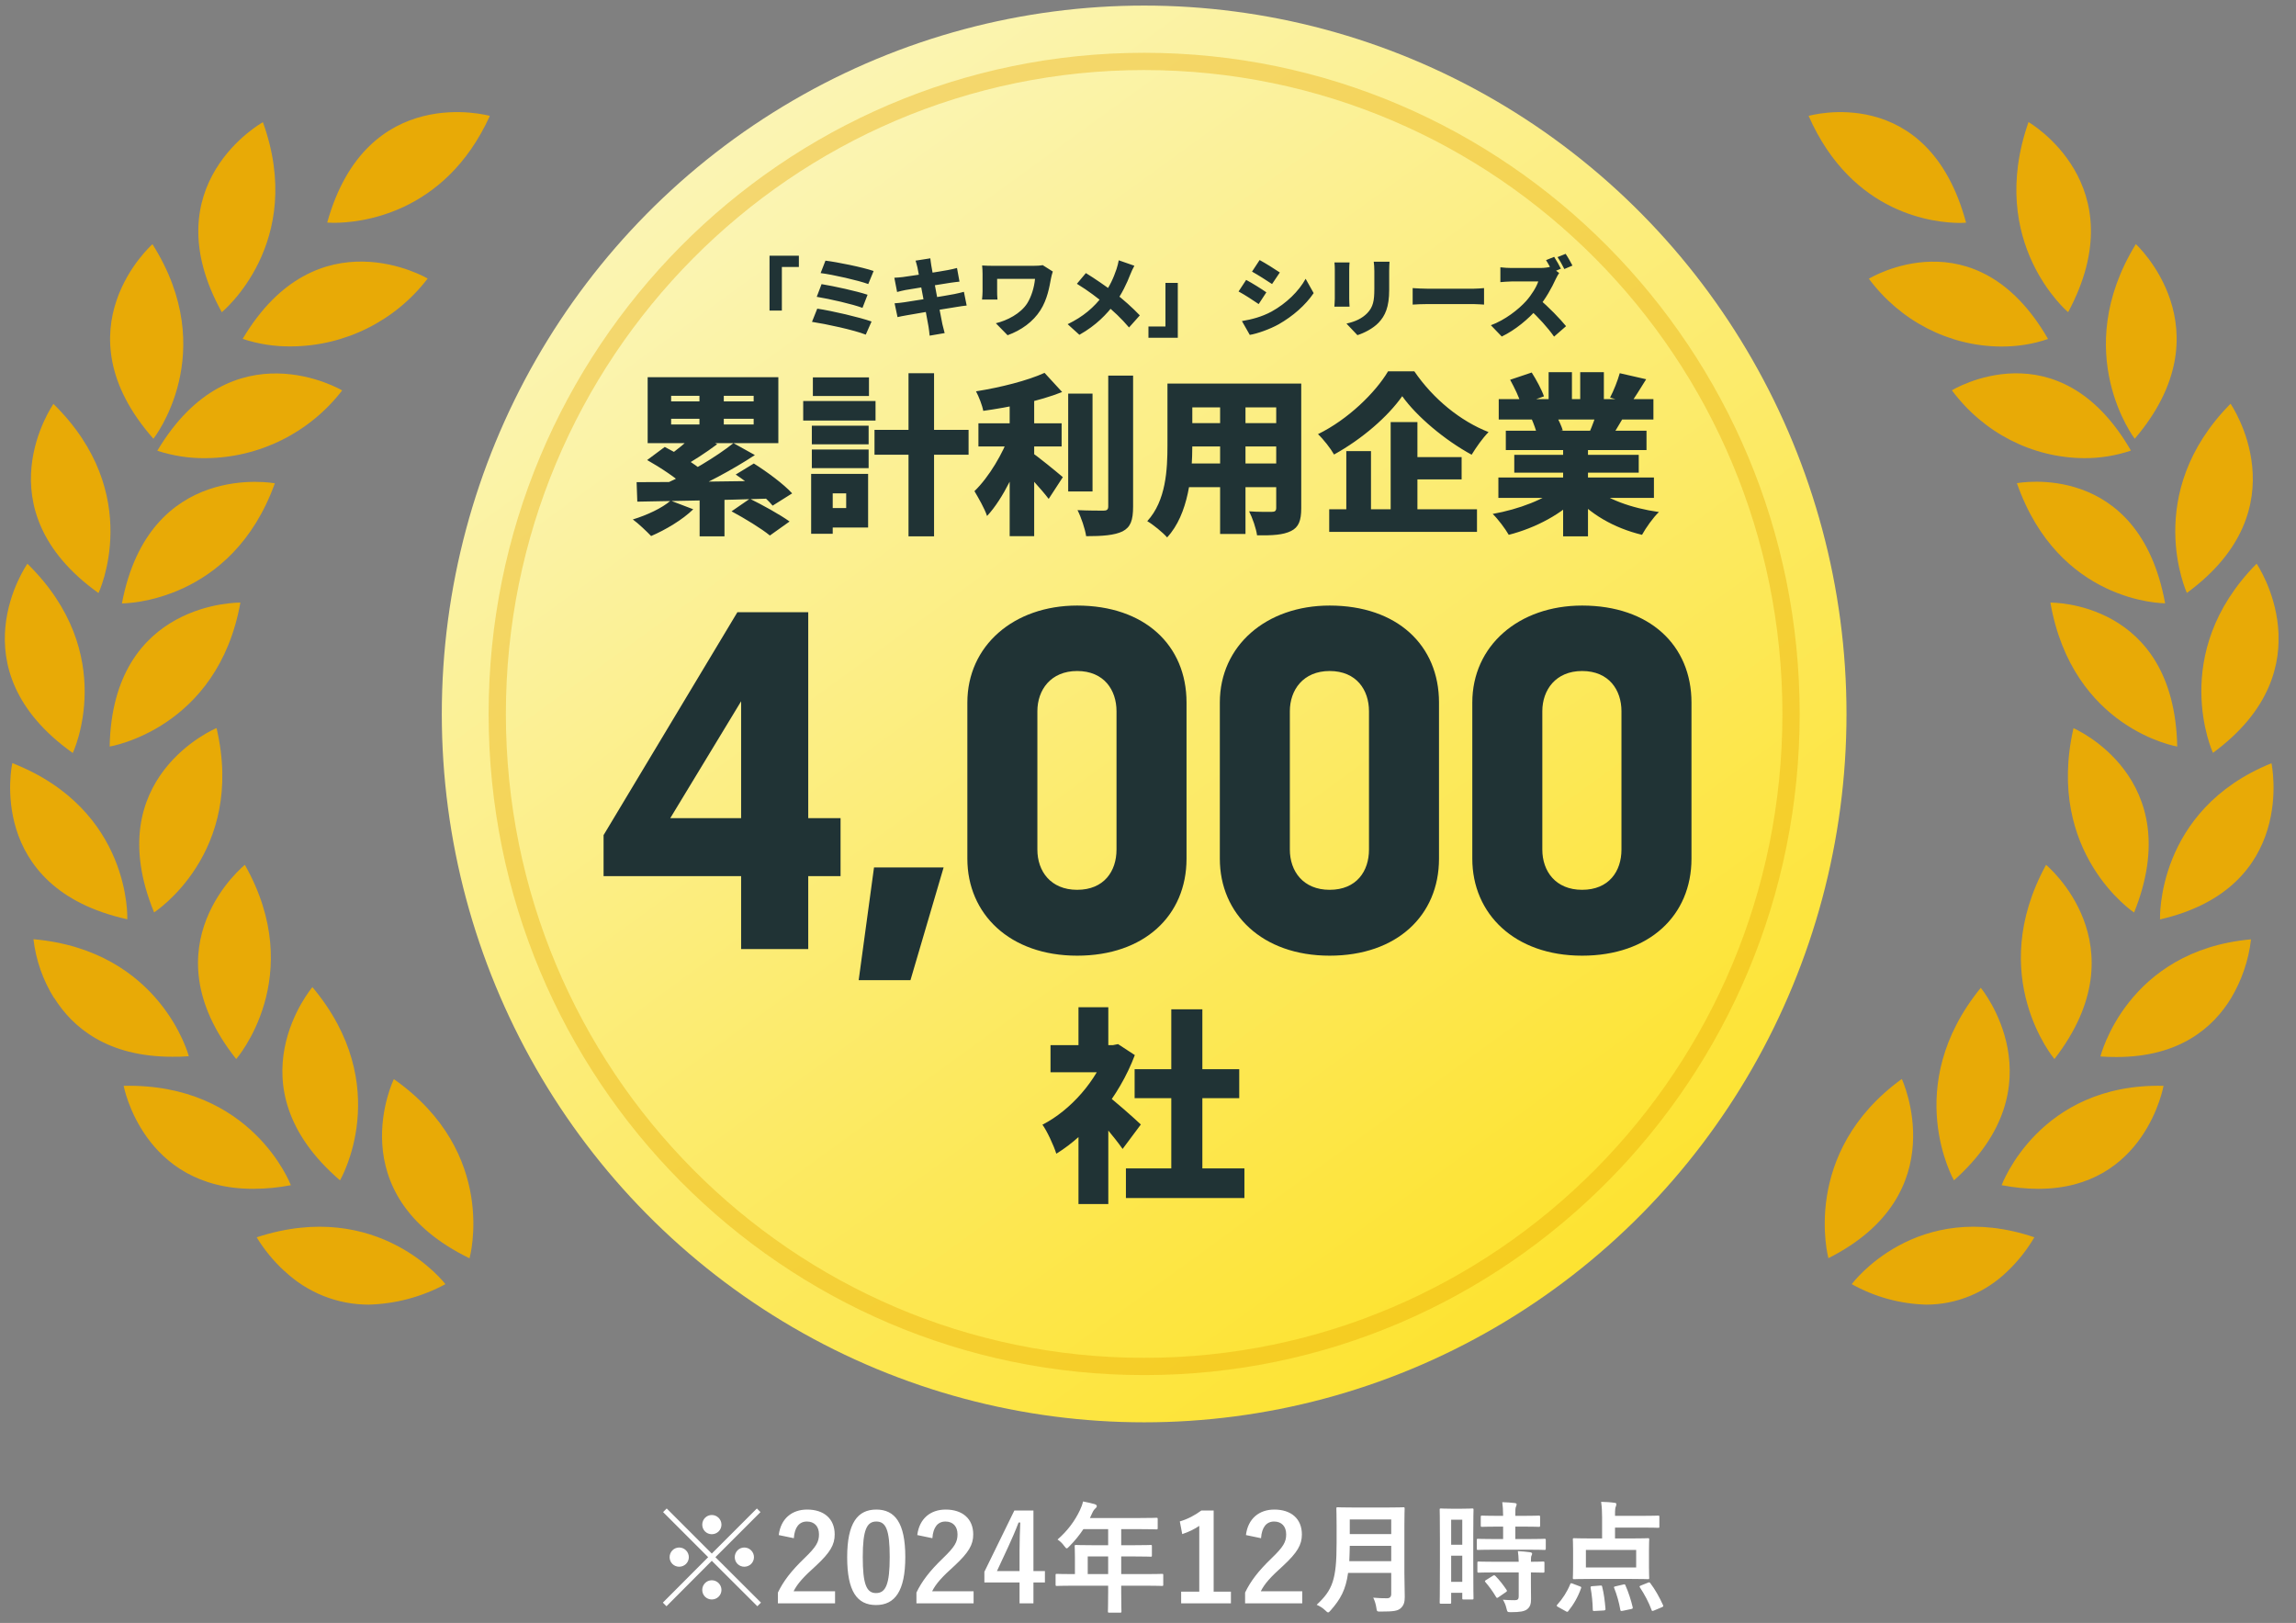
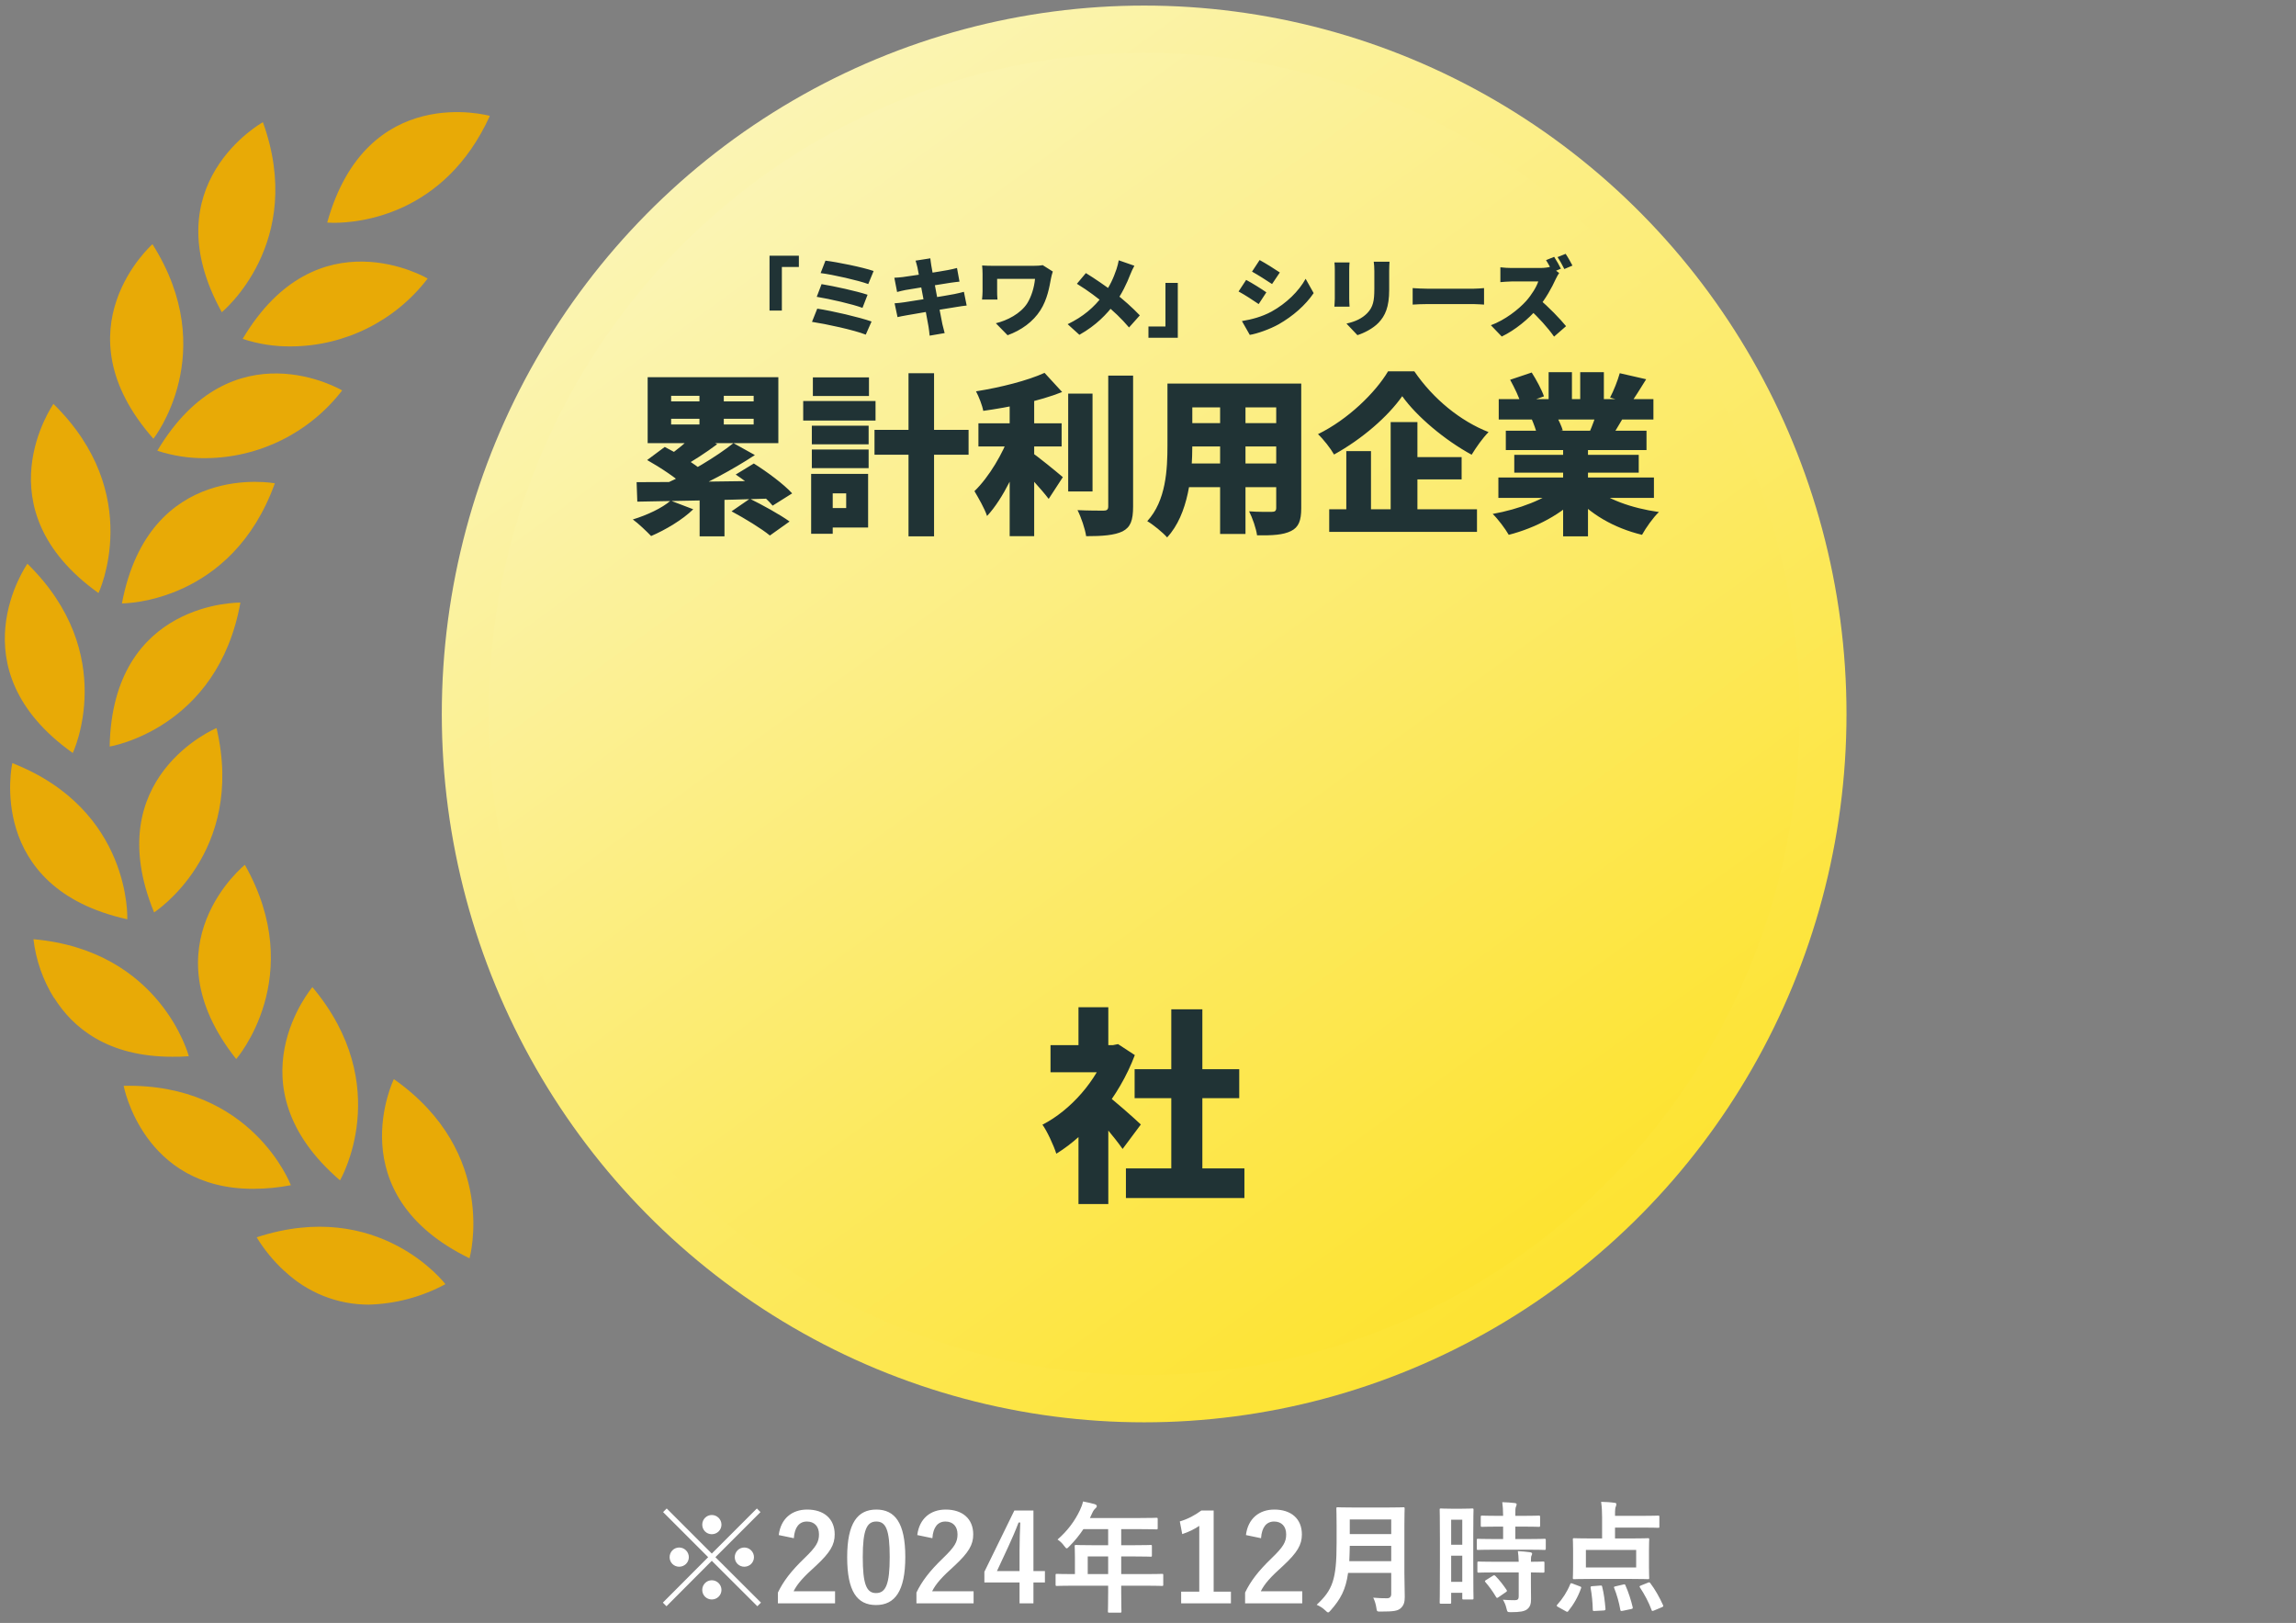
<svg xmlns="http://www.w3.org/2000/svg" width="133" height="94" viewBox="0 0 133 94" fill="none">
  <rect x="0" y="0" width="133" height="94" fill="#808080" stroke="none" />
  <g clip-path="url(#clip0_2147_11773)">
    <path d="M16.467 73.614C15.843 73.037 15.305 72.382 14.868 71.665C21.965 69.341 25.802 74.378 25.802 74.378C24.429 75.119 22.901 75.525 21.349 75.564C19.532 75.564 17.793 74.862 16.475 73.614H16.467ZM22.815 62.502C28.914 66.791 27.198 72.881 27.198 72.881C19.571 69.169 22.815 62.502 22.815 62.502ZM7.163 62.891C14.611 62.728 16.849 68.647 16.849 68.647C16.124 68.787 15.391 68.857 14.658 68.857C8.271 68.857 7.163 62.891 7.163 62.891ZM18.097 57.175C22.901 62.899 19.696 68.366 19.696 68.366C13.27 62.845 18.097 57.175 18.097 57.175ZM14.182 50.087C17.847 56.567 13.683 61.34 13.683 61.34C8.427 54.719 14.182 50.094 14.182 50.094V50.087ZM3.132 57.807C2.484 56.77 2.079 55.608 1.938 54.399C9.331 55.054 10.938 61.176 10.938 61.176C10.603 61.199 10.283 61.215 9.979 61.207C6.212 61.207 4.208 59.507 3.139 57.799L3.132 57.807ZM0.714 44.199C7.639 46.913 7.374 53.245 7.374 53.245C-0.9 51.412 0.714 44.176 0.714 44.207V44.199ZM12.544 42.171C14.245 49.424 8.926 52.847 8.926 52.847C5.713 45.018 12.529 42.171 12.544 42.171ZM1.587 32.65C6.929 37.882 4.216 43.614 4.216 43.614C-2.686 38.709 1.587 32.657 1.587 32.65ZM13.925 34.903C12.607 42.234 6.352 43.24 6.352 43.24C6.516 34.771 13.925 34.903 13.925 34.903ZM7.062 34.95C8.645 26.614 15.921 27.994 15.921 27.994C13.426 34.911 7.226 34.95 7.062 34.95ZM3.093 23.393C8.427 28.618 5.705 34.35 5.705 34.35C-1.158 29.437 3.093 23.417 3.093 23.393ZM9.113 26.107C13.449 18.831 19.82 22.613 19.82 22.613C17.933 25.062 15.024 26.512 11.928 26.536C10.977 26.552 10.025 26.403 9.113 26.107ZM8.832 14.144C12.817 20.445 8.887 25.413 8.887 25.413C3.272 19.049 8.832 14.144 8.832 14.144ZM14.057 19.627C18.378 12.351 24.773 16.133 24.773 16.133C22.893 18.589 19.984 20.04 16.896 20.063C15.929 20.079 14.97 19.931 14.057 19.627ZM15.227 7.071C17.754 14.082 12.848 18.083 12.848 18.083C8.746 10.666 15.227 7.079 15.227 7.079V7.071ZM18.955 12.889C21.24 4.693 28.375 6.713 28.375 6.713C25.747 12.483 20.756 12.905 19.337 12.905C19.087 12.905 18.955 12.889 18.955 12.889Z" fill="#E8AA06" />
  </g>
  <g clip-path="url(#clip1_2147_11773)">
-     <path d="M107.266 74.378C107.266 74.378 110.981 69.341 117.844 71.664C117.422 72.382 116.901 73.045 116.304 73.614C115.028 74.862 113.344 75.564 111.585 75.564C110.075 75.525 108.595 75.119 107.266 74.378ZM110.165 62.494C110.165 62.494 113.291 69.161 105.914 72.873C105.914 72.873 104.261 66.783 110.165 62.494ZM115.949 68.646C115.949 68.646 118.116 62.727 125.327 62.891C125.327 62.891 124.27 68.857 118.078 68.857C117.361 68.857 116.651 68.779 115.949 68.646ZM114.741 57.214C114.741 57.214 119.4 62.844 113.186 68.366C113.186 68.366 110.082 62.93 114.741 57.214ZM118.524 50.094C118.524 50.094 124.127 54.719 119.007 61.339C119.007 61.339 114.975 56.567 118.524 50.087V50.094ZM121.673 61.184C121.673 61.184 123.198 55.054 130.394 54.407C130.258 55.615 129.857 56.777 129.238 57.815C128.204 59.515 126.256 61.222 122.609 61.222C122.307 61.222 121.997 61.215 121.673 61.191V61.184ZM131.579 44.207C131.579 44.207 133.127 51.412 125.123 53.253C125.123 53.253 124.874 46.92 131.579 44.207ZM120.117 42.179C120.117 42.179 126.769 45.033 123.621 52.855C123.621 52.855 118.464 49.424 120.11 42.179H120.117ZM130.718 32.65C130.718 32.65 134.871 38.701 128.189 43.606C128.189 43.606 125.554 37.874 130.718 32.65ZM118.773 34.903C118.773 34.903 125.946 34.771 126.12 43.24C126.12 43.24 120.057 42.234 118.773 34.903ZM116.84 27.986C116.84 27.986 123.892 26.614 125.418 34.942C125.259 34.942 119.249 34.895 116.833 27.986H116.84ZM129.208 23.385C129.208 23.385 133.399 29.421 126.679 34.342C126.679 34.342 124.043 28.61 129.208 23.385ZM113.072 22.605C113.072 22.605 119.241 18.823 123.439 26.099C122.556 26.395 121.635 26.544 120.714 26.536C117.716 26.512 114.9 25.07 113.072 22.613V22.605ZM123.719 14.136C123.719 14.136 129.087 19.049 123.658 25.413C123.658 25.413 119.86 20.445 123.719 14.144V14.136ZM108.263 16.141C108.263 16.141 114.439 12.351 118.637 19.634C117.754 19.938 116.825 20.079 115.889 20.071C112.899 20.048 110.082 18.597 108.255 16.141H108.263ZM117.505 7.071C117.505 7.071 123.779 10.666 119.8 18.082C119.8 18.082 115.051 14.082 117.505 7.071ZM104.767 6.713C104.767 6.713 111.683 4.693 113.888 12.896C113.888 12.896 113.752 12.912 113.518 12.912C112.144 12.904 107.311 12.483 104.767 6.713Z" fill="#E8AA06" />
-   </g>
+     </g>
  <ellipse cx="66.277" cy="41.352" rx="40.685" ry="41.029" fill="url(#paint0_linear_2147_11773)" />
  <ellipse cx="66.277" cy="41.352" rx="37.973" ry="38.294" fill="url(#paint1_linear_2147_11773)" />
-   <path d="M103.749 41.352C103.749 62.229 86.968 79.146 66.277 79.146C45.585 79.146 28.804 62.229 28.804 41.352C28.804 20.475 45.585 3.558 66.277 3.558C86.968 3.558 103.749 20.475 103.749 41.352Z" stroke="#E8AA06" stroke-opacity="0.39" />
  <path d="M65.221 67.675H72.085V69.391H65.221V67.675ZM65.725 61.927H71.785V63.607H65.725V61.927ZM67.849 58.459H69.649V68.503H67.849V58.459ZM60.853 60.535H64.753V62.107H60.853V60.535ZM62.473 64.915L64.201 62.851V69.739H62.473V64.915ZM62.473 58.339H64.201V61.255H62.473V58.339ZM64.009 63.355C64.441 63.643 65.773 64.831 66.085 65.131L65.029 66.547C64.549 65.863 63.625 64.771 63.073 64.195L64.009 63.355ZM64.129 60.535H64.465L64.765 60.475L65.737 61.111C64.825 63.535 63.025 65.695 61.189 66.823C61.045 66.355 60.637 65.479 60.385 65.143C62.029 64.303 63.529 62.575 64.129 60.835V60.535Z" fill="#203335" />
  <path d="M44.576 14.812H46.276V15.462H45.291V17.987H44.576V14.812ZM47.816 15.097C48.481 15.177 49.976 15.477 50.606 15.697L50.296 16.452C49.726 16.242 48.251 15.907 47.536 15.817L47.816 15.097ZM47.591 16.457C48.321 16.577 49.626 16.862 50.256 17.072L49.961 17.832C49.391 17.617 48.076 17.317 47.311 17.192L47.591 16.457ZM47.341 17.877C48.211 18.007 49.796 18.377 50.486 18.622L50.151 19.382C49.471 19.112 47.836 18.762 47.036 18.642L47.341 17.877ZM53.146 15.497C53.111 15.347 53.076 15.222 53.036 15.097L53.891 14.962C53.906 15.062 53.921 15.247 53.946 15.372C54.006 15.762 54.466 18.172 54.591 18.782C54.626 18.932 54.676 19.117 54.721 19.292L53.851 19.442C53.826 19.247 53.816 19.067 53.786 18.917C53.696 18.387 53.241 15.982 53.146 15.497ZM51.806 16.087C51.981 16.077 52.141 16.067 52.296 16.047C52.711 15.997 54.471 15.727 54.906 15.642C55.071 15.612 55.296 15.562 55.436 15.522L55.581 16.312C55.451 16.322 55.221 16.357 55.061 16.377C54.521 16.462 52.791 16.737 52.456 16.797C52.286 16.832 52.151 16.862 51.966 16.912L51.806 16.087ZM51.821 17.567C51.961 17.562 52.211 17.532 52.381 17.507C52.916 17.427 54.721 17.142 55.286 17.032C55.481 16.992 55.691 16.942 55.836 16.902L55.996 17.697C55.846 17.707 55.616 17.747 55.426 17.777C54.811 17.872 53.011 18.167 52.521 18.262C52.296 18.302 52.106 18.337 51.991 18.367L51.821 17.567ZM60.986 15.727C60.951 15.817 60.896 16.042 60.881 16.122C60.791 16.607 60.671 17.342 60.266 17.972C59.846 18.632 59.166 19.127 58.366 19.417L57.686 18.722C58.321 18.572 59.126 18.172 59.511 17.557C59.746 17.172 59.906 16.662 59.956 16.152C59.621 16.152 58.116 16.152 57.761 16.152C57.761 16.312 57.761 16.667 57.761 16.892C57.761 16.967 57.761 17.177 57.781 17.352H56.886C56.901 17.182 56.916 17.047 56.916 16.892C56.916 16.667 56.916 16.087 56.916 15.842C56.916 15.697 56.906 15.522 56.891 15.377C57.061 15.387 57.306 15.397 57.546 15.397C57.766 15.397 59.441 15.397 59.836 15.397C60.041 15.397 60.241 15.387 60.401 15.357L60.986 15.727ZM65.711 15.392C65.636 15.517 65.526 15.767 65.476 15.892C65.286 16.387 64.976 17.057 64.561 17.602C64.106 18.197 63.511 18.837 62.526 19.392L61.846 18.777C62.746 18.342 63.366 17.812 63.901 17.102C64.291 16.587 64.501 16.097 64.676 15.587C64.726 15.442 64.781 15.217 64.806 15.077L65.711 15.392ZM62.901 15.817C63.401 16.122 64.076 16.587 64.521 16.927C65.076 17.347 65.616 17.837 66.026 18.267L65.401 18.967C64.956 18.442 64.506 18.022 63.966 17.577C63.601 17.277 63.056 16.847 62.381 16.437L62.901 15.817ZM68.226 19.562H66.526V18.912H67.511V16.387H68.226V19.562ZM72.966 15.062C73.316 15.252 73.851 15.587 74.136 15.782L73.686 16.452C73.386 16.252 72.876 15.927 72.526 15.732L72.966 15.062ZM71.941 18.597C72.506 18.502 73.091 18.352 73.656 18.047C74.516 17.572 75.236 16.867 75.631 16.147L76.096 16.977C75.616 17.682 74.901 18.307 74.071 18.782C73.561 19.067 72.826 19.327 72.396 19.397L71.941 18.597ZM72.186 16.212C72.546 16.402 73.076 16.737 73.356 16.932L72.911 17.612C72.606 17.402 72.101 17.072 71.746 16.882L72.186 16.212ZM80.491 15.157C80.481 15.307 80.471 15.477 80.471 15.697C80.471 15.987 80.471 16.507 80.471 16.787C80.471 17.792 80.236 18.292 79.856 18.692C79.521 19.042 78.996 19.297 78.631 19.412L77.996 18.742C78.516 18.627 78.906 18.442 79.206 18.132C79.541 17.777 79.611 17.422 79.611 16.732C79.611 16.447 79.611 15.937 79.611 15.697C79.611 15.477 79.596 15.307 79.576 15.157H80.491ZM78.176 15.202C78.166 15.327 78.156 15.417 78.156 15.597C78.156 15.857 78.156 16.977 78.156 17.297C78.156 17.422 78.166 17.632 78.176 17.762H77.296C77.301 17.662 77.321 17.447 77.321 17.292C77.321 16.967 77.321 15.857 77.321 15.597C77.321 15.502 77.316 15.327 77.301 15.202H78.176ZM81.831 16.687C82.031 16.702 82.451 16.722 82.696 16.722C83.411 16.722 84.861 16.722 85.351 16.722C85.576 16.722 85.821 16.697 85.966 16.687V17.642C85.836 17.637 85.556 17.612 85.351 17.612C84.856 17.612 83.406 17.612 82.696 17.612C82.411 17.612 82.036 17.627 81.831 17.642V16.687ZM90.027 14.877C90.157 15.072 90.342 15.402 90.417 15.562L89.942 15.762C89.837 15.557 89.692 15.277 89.557 15.067L90.027 14.877ZM90.692 14.702C90.822 14.892 91.002 15.212 91.087 15.382L90.617 15.582C90.517 15.377 90.352 15.082 90.222 14.892L90.692 14.702ZM90.317 15.812C90.272 15.877 90.167 16.052 90.112 16.177C89.902 16.642 89.537 17.312 89.097 17.832C88.537 18.487 87.762 19.122 86.992 19.492L86.362 18.837C87.172 18.542 87.962 17.927 88.407 17.432C88.732 17.062 89.002 16.622 89.107 16.302C88.882 16.302 87.792 16.302 87.552 16.302C87.327 16.302 87.052 16.332 86.912 16.342V15.482C87.087 15.507 87.407 15.522 87.552 15.522C87.852 15.522 88.982 15.522 89.222 15.522C89.472 15.522 89.707 15.487 89.822 15.447L90.317 15.812ZM89.162 17.332C89.667 17.732 90.402 18.502 90.717 18.892L90.022 19.497C89.647 18.962 89.122 18.392 88.587 17.897L89.162 17.332Z" fill="#203335" />
  <path d="M40.517 22.366H41.927V25.067H40.517V22.366ZM40.527 28.366H41.967V31.067H40.527V28.366ZM40.247 25.116L41.547 25.727C40.877 26.227 40.137 26.706 39.567 27.017L38.607 26.477C39.157 26.116 39.837 25.556 40.247 25.116ZM42.487 25.666L43.727 26.357C42.427 27.216 40.757 28.096 39.477 28.627L38.587 27.997C39.887 27.416 41.497 26.456 42.487 25.666ZM37.487 26.646L38.507 25.887C39.237 26.256 40.237 26.857 40.747 27.306L39.647 28.146C39.207 27.706 38.237 27.067 37.487 26.646ZM42.617 27.486L43.667 26.846C44.417 27.317 45.397 28.037 45.887 28.576L44.757 29.287C44.327 28.767 43.387 27.997 42.617 27.486ZM42.377 29.616L43.437 28.887C44.147 29.236 45.187 29.806 45.737 30.206L44.597 31.017C44.127 30.627 43.127 30.017 42.377 29.616ZM36.877 27.927C38.827 27.927 41.887 27.887 44.687 27.846L44.617 28.877C41.847 28.966 38.867 29.026 36.917 29.056L36.877 27.927ZM38.847 28.997L40.157 29.497C39.537 30.107 38.537 30.697 37.717 31.047C37.467 30.787 36.967 30.306 36.657 30.087C37.477 29.837 38.357 29.427 38.847 28.997ZM38.877 24.256V24.587H43.657V24.256H38.877ZM38.877 22.927V23.247H43.657V22.927H38.877ZM37.517 21.846H45.087V25.666H37.517V21.846ZM50.657 24.896H56.107V26.337H50.657V24.896ZM52.627 21.616H54.107V31.067H52.627V21.616ZM47.027 24.657H50.317V25.736H47.027V24.657ZM47.087 21.857H50.337V22.936H47.087V21.857ZM47.027 26.037H50.317V27.116H47.027V26.037ZM46.527 23.227H50.717V24.357H46.527V23.227ZM47.687 27.447H50.287V30.556H47.687V29.427H49.017V28.576H47.687V27.447ZM46.987 27.447H48.237V30.916H46.987V27.447ZM56.677 24.517H61.497V25.857H56.677V24.517ZM61.877 22.797H63.287V28.466H61.877V22.797ZM58.487 22.637H59.907V31.056H58.487V22.637ZM64.197 21.756H65.637V29.337C65.637 30.146 65.487 30.537 65.027 30.776C64.557 31.006 63.837 31.056 62.917 31.056C62.857 30.637 62.627 29.956 62.417 29.547C63.047 29.576 63.707 29.576 63.927 29.576C64.117 29.576 64.197 29.517 64.197 29.326V21.756ZM60.507 21.596L61.527 22.706C60.197 23.236 58.467 23.587 56.957 23.797C56.897 23.466 56.697 22.966 56.537 22.666C57.977 22.436 59.517 22.047 60.507 21.596ZM58.487 25.157L59.447 25.587C58.947 27.076 58.127 28.866 57.177 29.887C57.037 29.456 56.677 28.837 56.447 28.447C57.297 27.627 58.107 26.236 58.487 25.157ZM59.687 26.157C60.077 26.396 61.287 27.396 61.567 27.637L60.747 28.896C60.297 28.306 59.447 27.387 58.947 26.907L59.687 26.157ZM68.467 22.216H74.417V23.596H68.467V22.216ZM68.467 24.506H74.457V25.857H68.467V24.506ZM68.467 26.846H74.507V28.216H68.467V26.846ZM67.627 22.216H69.067V25.797C69.067 27.436 68.857 29.787 67.607 31.127C67.377 30.857 66.777 30.366 66.457 30.186C67.547 28.997 67.627 27.197 67.627 25.787V22.216ZM73.927 22.216H75.377V29.436C75.377 30.157 75.227 30.537 74.787 30.756C74.327 30.986 73.707 31.017 72.817 31.006C72.767 30.616 72.547 29.986 72.357 29.616C72.847 29.657 73.497 29.646 73.677 29.646C73.857 29.646 73.927 29.587 73.927 29.416V22.216ZM70.677 22.776H72.147V30.927H70.677V22.776ZM81.227 22.947C80.397 24.127 78.907 25.427 77.277 26.326C77.087 25.986 76.667 25.447 76.347 25.146C78.087 24.297 79.677 22.736 80.407 21.506H81.927C83.027 23.116 84.597 24.387 86.227 25.026C85.857 25.407 85.527 25.887 85.247 26.337C83.697 25.497 82.057 24.116 81.227 22.947ZM81.287 26.477H84.667V27.767H81.287V26.477ZM76.997 29.497H85.557V30.806H76.997V29.497ZM80.557 24.447H82.107V30.206H80.557V24.447ZM77.987 26.127H79.417V30.177H77.987V26.127ZM86.797 27.657H95.807V28.837H86.797V27.657ZM86.817 23.116H95.777V24.297H86.817V23.116ZM87.227 24.947H95.377V26.067H87.227V24.947ZM87.717 26.346H94.927V27.377H87.717V26.346ZM90.547 25.526H91.987V31.067H90.547V25.526ZM89.707 21.556H91.057V23.677H89.707V21.556ZM91.537 21.556H92.907V23.587H91.537V21.556ZM90.337 28.197L91.477 28.706C90.517 29.747 88.967 30.576 87.397 30.977C87.197 30.627 86.777 30.067 86.467 29.767C87.987 29.497 89.537 28.907 90.337 28.197ZM92.227 28.166C93.017 28.896 94.507 29.436 96.097 29.657C95.767 29.966 95.337 30.576 95.117 30.977C93.497 30.587 92.047 29.756 91.107 28.607L92.227 28.166ZM93.827 21.616L95.357 21.966C95.017 22.517 94.697 23.026 94.447 23.377L93.267 23.026C93.477 22.627 93.707 22.047 93.827 21.616ZM92.517 23.776L94.067 24.127C93.777 24.616 93.517 25.056 93.317 25.366L92.077 25.026C92.237 24.657 92.427 24.157 92.517 23.776ZM87.477 21.997L88.727 21.576C88.997 21.997 89.307 22.576 89.437 22.956L88.117 23.427C88.017 23.047 87.727 22.447 87.477 21.997ZM88.727 24.276L90.147 24.067C90.287 24.326 90.457 24.686 90.527 24.927L89.037 25.166C88.987 24.936 88.847 24.547 88.727 24.276Z" fill="#203335" />
-   <path d="M42.931 54.969V50.745H34.963V48.37L42.715 35.458H46.819V47.386H48.691V50.745H46.819V54.969H42.931ZM38.827 47.386H42.931V40.617L38.827 47.386ZM49.741 56.77L50.629 50.242H54.661L52.741 56.77H49.741ZM62.396 55.353C58.484 55.353 56.036 52.929 56.036 49.737V40.69C56.036 37.401 58.724 35.074 62.396 35.074C66.308 35.074 68.732 37.377 68.732 40.69V49.737C68.732 53.026 66.284 55.353 62.396 55.353ZM62.396 51.538C63.956 51.538 64.676 50.458 64.676 49.209V41.194C64.676 39.969 63.956 38.865 62.396 38.865C60.86 38.865 60.092 39.969 60.092 41.194V49.209C60.092 50.458 60.86 51.538 62.396 51.538ZM77.021 55.353C73.109 55.353 70.661 52.929 70.661 49.737V40.69C70.661 37.401 73.349 35.074 77.021 35.074C80.933 35.074 83.357 37.377 83.357 40.69V49.737C83.357 53.026 80.909 55.353 77.021 55.353ZM77.021 51.538C78.581 51.538 79.301 50.458 79.301 49.209V41.194C79.301 39.969 78.581 38.865 77.021 38.865C75.485 38.865 74.717 39.969 74.717 41.194V49.209C74.717 50.458 75.485 51.538 77.021 51.538ZM91.646 55.353C87.734 55.353 85.286 52.929 85.286 49.737V40.69C85.286 37.401 87.974 35.074 91.646 35.074C95.558 35.074 97.982 37.377 97.982 40.69V49.737C97.982 53.026 95.534 55.353 91.646 55.353ZM91.646 51.538C93.206 51.538 93.926 50.458 93.926 49.209V41.194C93.926 39.969 93.206 38.865 91.646 38.865C90.11 38.865 89.342 39.969 89.342 41.194V49.209C89.342 50.458 90.11 51.538 91.646 51.538Z" fill="#203335" />
  <path d="M41.442 90.192L44.081 92.824L43.871 93.034L41.232 90.402L38.607 93.034L38.397 92.824L41.022 90.192L38.411 87.581L38.621 87.371L41.232 89.982L43.843 87.371L44.053 87.581L41.442 90.192ZM41.232 87.749C41.54 87.749 41.792 88.001 41.792 88.309C41.792 88.617 41.54 88.862 41.232 88.862C40.924 88.862 40.679 88.617 40.679 88.309C40.679 88.001 40.924 87.749 41.232 87.749ZM39.342 89.632C39.65 89.632 39.902 89.884 39.902 90.192C39.902 90.5 39.65 90.745 39.342 90.745C39.034 90.745 38.789 90.5 38.789 90.192C38.789 89.884 39.034 89.632 39.342 89.632ZM43.115 89.632C43.423 89.632 43.675 89.884 43.675 90.192C43.675 90.5 43.423 90.745 43.115 90.745C42.807 90.745 42.562 90.5 42.562 90.192C42.562 89.884 42.807 89.632 43.115 89.632ZM41.232 91.529C41.54 91.529 41.792 91.781 41.792 92.089C41.792 92.397 41.54 92.642 41.232 92.642C40.924 92.642 40.679 92.397 40.679 92.089C40.679 91.781 40.924 91.529 41.232 91.529ZM45.985 89.093L45.11 88.911C45.229 87.952 45.88 87.434 46.755 87.434C47.714 87.434 48.351 87.952 48.351 88.876C48.351 89.471 48.092 89.919 47.273 90.682C46.538 91.34 46.188 91.732 45.971 92.166H48.372V92.866H45.061V92.243C45.376 91.585 45.824 90.997 46.587 90.262C47.287 89.59 47.441 89.31 47.441 88.869C47.441 88.4 47.168 88.127 46.741 88.127C46.3 88.127 46.027 88.456 45.985 89.093ZM50.761 87.434C51.839 87.434 52.441 88.204 52.441 90.178C52.441 92.159 51.839 92.964 50.746 92.964C49.648 92.964 49.074 92.173 49.074 90.192C49.074 88.211 49.682 87.434 50.761 87.434ZM50.761 88.127C50.215 88.127 49.977 88.603 49.977 90.185C49.977 91.76 50.194 92.271 50.746 92.271C51.313 92.271 51.538 91.753 51.538 90.185C51.538 88.61 51.321 88.127 50.761 88.127ZM54.01 89.093L53.135 88.911C53.254 87.952 53.905 87.434 54.78 87.434C55.739 87.434 56.376 87.952 56.376 88.876C56.376 89.471 56.117 89.919 55.298 90.682C54.563 91.34 54.213 91.732 53.996 92.166H56.397V92.866H53.086V92.243C53.401 91.585 53.849 90.997 54.612 90.262C55.312 89.59 55.466 89.31 55.466 88.869C55.466 88.4 55.193 88.127 54.766 88.127C54.325 88.127 54.052 88.456 54.01 89.093ZM59.864 87.49V90.997H60.529V91.655H59.864V92.866H59.059V91.655H57.022V91.039L58.758 87.49H59.864ZM59.059 90.997V89.821C59.059 89.254 59.08 88.722 59.101 88.183H59.003C58.828 88.645 58.625 89.114 58.408 89.583L57.75 90.997H59.059ZM64.192 91.844H62.099C61.483 91.844 61.266 91.858 61.224 91.858C61.154 91.858 61.147 91.851 61.147 91.781V91.228C61.147 91.165 61.154 91.158 61.224 91.158C61.266 91.158 61.483 91.172 62.099 91.172H62.267V90.192C62.267 89.793 62.253 89.604 62.253 89.562C62.253 89.492 62.26 89.485 62.337 89.485C62.379 89.485 62.617 89.499 63.296 89.499H64.192V88.568H62.757C62.526 88.918 62.253 89.254 61.938 89.569C61.868 89.646 61.826 89.681 61.791 89.681C61.756 89.681 61.721 89.639 61.651 89.548C61.518 89.366 61.392 89.254 61.259 89.17C61.84 88.666 62.267 88.085 62.554 87.476C62.638 87.301 62.701 87.133 62.736 86.965C62.988 87.014 63.219 87.063 63.408 87.119C63.492 87.147 63.534 87.182 63.534 87.238C63.534 87.294 63.499 87.322 63.45 87.371C63.394 87.42 63.345 87.476 63.275 87.623L63.135 87.924H66.026C66.705 87.924 66.943 87.91 66.985 87.91C67.055 87.91 67.062 87.917 67.062 87.987V88.505C67.062 88.575 67.055 88.582 66.985 88.582C66.943 88.582 66.705 88.568 66.026 88.568H64.948V89.499H65.697C66.383 89.499 66.614 89.485 66.656 89.485C66.719 89.485 66.726 89.492 66.726 89.562V90.087C66.726 90.157 66.719 90.164 66.656 90.164C66.614 90.164 66.383 90.15 65.697 90.15H64.948V91.172H66.432C67.048 91.172 67.265 91.158 67.307 91.158C67.377 91.158 67.384 91.165 67.384 91.228V91.781C67.384 91.851 67.377 91.858 67.307 91.858C67.265 91.858 67.048 91.844 66.432 91.844H64.948V92.187C64.948 92.922 64.962 93.293 64.962 93.328C64.962 93.398 64.955 93.405 64.885 93.405H64.262C64.185 93.405 64.178 93.398 64.178 93.328C64.178 93.286 64.192 92.922 64.192 92.187V91.844ZM63.009 91.172H64.192V90.15H63.009V91.172ZM70.303 87.49V92.187H71.304V92.866H68.42V92.187H69.47V88.379C69.204 88.561 68.868 88.729 68.483 88.855L68.343 88.12C68.805 87.987 69.218 87.763 69.589 87.49H70.303ZM73.048 89.093L72.173 88.911C72.292 87.952 72.943 87.434 73.818 87.434C74.777 87.434 75.414 87.952 75.414 88.876C75.414 89.471 75.155 89.919 74.336 90.682C73.601 91.34 73.251 91.732 73.034 92.166H75.435V92.866H72.124V92.243C72.439 91.585 72.887 90.997 73.65 90.262C74.35 89.59 74.504 89.31 74.504 88.869C74.504 88.4 74.231 88.127 73.804 88.127C73.363 88.127 73.09 88.456 73.048 89.093ZM81.352 88.337V91.088C81.352 91.571 81.373 92.103 81.373 92.488C81.373 92.789 81.324 92.971 81.149 93.139C80.967 93.307 80.729 93.342 79.987 93.342C79.77 93.342 79.756 93.349 79.728 93.125C79.7 92.922 79.623 92.677 79.546 92.537C79.847 92.565 80.071 92.572 80.344 92.572C80.512 92.572 80.589 92.481 80.589 92.327V91.102H78.09C77.957 92.075 77.656 92.621 77.082 93.272C77.012 93.349 76.977 93.391 76.935 93.391C76.893 93.391 76.851 93.356 76.774 93.279C76.627 93.132 76.438 93.02 76.27 92.95C77.194 92.089 77.425 91.494 77.425 89.366V88.337C77.425 87.742 77.411 87.427 77.411 87.385C77.411 87.308 77.418 87.301 77.488 87.301C77.537 87.301 77.768 87.315 78.419 87.315H80.365C81.016 87.315 81.24 87.301 81.289 87.301C81.359 87.301 81.366 87.308 81.366 87.385C81.366 87.427 81.352 87.742 81.352 88.337ZM78.16 90.423H80.589V89.534H78.188C78.181 89.863 78.174 90.157 78.16 90.423ZM80.589 88.008H78.188V88.855H80.589V88.008ZM85.342 88.862V90.465C85.342 92.208 85.356 92.523 85.356 92.565C85.356 92.635 85.349 92.642 85.279 92.642H84.775C84.712 92.642 84.705 92.635 84.705 92.565V92.257H84.061V92.81C84.061 92.88 84.054 92.887 83.991 92.887H83.473C83.403 92.887 83.396 92.88 83.396 92.81C83.396 92.768 83.41 92.411 83.41 90.654V89.128C83.41 87.861 83.396 87.49 83.396 87.448C83.396 87.378 83.403 87.371 83.473 87.371C83.522 87.371 83.655 87.385 84.075 87.385H84.677C85.097 87.385 85.23 87.371 85.279 87.371C85.349 87.371 85.356 87.378 85.356 87.448C85.356 87.49 85.342 87.833 85.342 88.862ZM84.061 91.62H84.705V90.108H84.061V91.62ZM84.705 88.022H84.061V89.471H84.705V88.022ZM88.52 89.758H86.567C85.902 89.758 85.671 89.772 85.629 89.772C85.552 89.772 85.545 89.765 85.545 89.688V89.205C85.545 89.135 85.552 89.128 85.629 89.128C85.671 89.128 85.902 89.142 86.567 89.142H87.071V88.421H86.742C86.119 88.421 85.902 88.435 85.86 88.435C85.783 88.435 85.776 88.428 85.776 88.358V87.868C85.776 87.791 85.783 87.784 85.86 87.784C85.902 87.784 86.119 87.798 86.742 87.798H87.071C87.064 87.434 87.057 87.252 87.022 87.007C87.295 87.014 87.484 87.028 87.743 87.056C87.813 87.063 87.855 87.091 87.855 87.126C87.855 87.182 87.834 87.217 87.813 87.273C87.778 87.35 87.778 87.483 87.778 87.798H88.247C88.884 87.798 89.094 87.784 89.136 87.784C89.206 87.784 89.213 87.791 89.213 87.868V88.358C89.213 88.428 89.206 88.435 89.136 88.435C89.094 88.435 88.884 88.421 88.247 88.421H87.778V89.142H88.52C89.185 89.142 89.416 89.128 89.458 89.128C89.535 89.128 89.542 89.135 89.542 89.205V89.688C89.542 89.765 89.535 89.772 89.458 89.772C89.416 89.772 89.185 89.758 88.52 89.758ZM87.974 91.074H86.595C85.93 91.074 85.706 91.088 85.664 91.088C85.587 91.088 85.58 91.081 85.58 91.011V90.521C85.58 90.451 85.587 90.444 85.664 90.444C85.706 90.444 85.93 90.458 86.595 90.458H87.974C87.967 90.171 87.946 90.003 87.925 89.842C88.191 89.856 88.443 89.877 88.632 89.905C88.709 89.919 88.751 89.947 88.751 89.982C88.751 90.031 88.737 90.059 88.716 90.101C88.688 90.157 88.681 90.241 88.681 90.458C89.157 90.458 89.346 90.444 89.381 90.444C89.458 90.444 89.465 90.451 89.465 90.521V91.011C89.465 91.081 89.458 91.088 89.381 91.088C89.346 91.088 89.157 91.081 88.681 91.074V91.767C88.681 92.089 88.688 92.39 88.688 92.628C88.688 92.887 88.639 93.083 88.443 93.223C88.289 93.328 88.058 93.377 87.533 93.377C87.323 93.377 87.316 93.377 87.267 93.167C87.218 92.957 87.148 92.796 87.057 92.656C87.302 92.677 87.512 92.684 87.743 92.684C87.911 92.684 87.974 92.628 87.974 92.467V91.074ZM86.084 91.515L86.476 91.27C86.546 91.228 86.567 91.228 86.623 91.277C86.861 91.522 87.071 91.788 87.267 92.082C87.309 92.145 87.302 92.166 87.232 92.215L86.805 92.509C86.763 92.537 86.742 92.551 86.721 92.551C86.7 92.551 86.686 92.537 86.665 92.502C86.455 92.145 86.252 91.879 86.049 91.641C86 91.585 86 91.564 86.084 91.515ZM92.804 89.107V87.889C92.804 87.511 92.79 87.301 92.748 86.986C93.007 86.993 93.287 87.007 93.525 87.042C93.595 87.049 93.63 87.07 93.63 87.112C93.63 87.161 93.623 87.196 93.602 87.252C93.567 87.322 93.553 87.427 93.553 87.742V87.798H95.135C95.779 87.798 96.003 87.784 96.045 87.784C96.115 87.784 96.122 87.791 96.122 87.861V88.421C96.122 88.484 96.115 88.491 96.045 88.491C96.003 88.491 95.779 88.477 95.135 88.477H93.553V89.107H94.484C95.163 89.107 95.408 89.093 95.457 89.093C95.527 89.093 95.534 89.1 95.534 89.163C95.534 89.205 95.52 89.387 95.52 89.793V90.766C95.52 91.172 95.534 91.347 95.534 91.389C95.534 91.459 95.527 91.466 95.457 91.466C95.408 91.466 95.163 91.452 94.484 91.452H92.16C91.474 91.452 91.229 91.466 91.187 91.466C91.117 91.466 91.11 91.459 91.11 91.389C91.11 91.34 91.124 91.172 91.124 90.766V89.793C91.124 89.387 91.11 89.212 91.11 89.163C91.11 89.1 91.117 89.093 91.187 89.093C91.229 89.093 91.474 89.107 92.16 89.107H92.804ZM91.866 89.772V90.787H94.778V89.772H91.866ZM90.697 93.321L90.256 93.076C90.158 93.02 90.158 92.999 90.207 92.943C90.515 92.607 90.788 92.18 90.956 91.76C90.984 91.683 91.005 91.69 91.103 91.725L91.509 91.879C91.593 91.914 91.614 91.921 91.586 91.991C91.404 92.502 91.152 92.936 90.851 93.307C90.83 93.342 90.816 93.356 90.788 93.356C90.767 93.356 90.739 93.349 90.697 93.321ZM95.058 91.83L95.443 91.676C95.534 91.641 95.548 91.634 95.597 91.697C95.877 92.061 96.143 92.544 96.332 92.964C96.36 93.027 96.36 93.048 96.269 93.09L95.8 93.286C95.709 93.314 95.695 93.321 95.674 93.258C95.506 92.803 95.268 92.355 94.995 91.942C94.953 91.886 94.974 91.865 95.058 91.83ZM93.588 91.879L94.036 91.774C94.127 91.753 94.134 91.767 94.162 91.837C94.323 92.194 94.484 92.691 94.575 93.083C94.589 93.16 94.582 93.174 94.491 93.195L93.994 93.3C93.889 93.314 93.875 93.314 93.861 93.244C93.791 92.824 93.651 92.341 93.504 91.977C93.476 91.914 93.49 91.9 93.588 91.879ZM92.237 91.872L92.692 91.837C92.783 91.83 92.797 91.837 92.811 91.914C92.909 92.292 92.965 92.747 93 93.174C93.007 93.244 92.993 93.272 92.902 93.279L92.384 93.307C92.286 93.314 92.265 93.307 92.265 93.237C92.258 92.817 92.209 92.355 92.139 91.97C92.125 91.9 92.146 91.879 92.237 91.872Z" fill="white" />
  <defs>
    <linearGradient id="paint0_linear_2147_11773" x1="42.318" y1="5.337" x2="91.683" y2="73.325" gradientUnits="userSpaceOnUse">
      <stop stop-color="#FBF5B7" />
      <stop offset="1" stop-color="#FDE331" />
    </linearGradient>
    <linearGradient id="paint1_linear_2147_11773" x1="43.915" y1="7.738" x2="89.99" y2="71.193" gradientUnits="userSpaceOnUse">
      <stop stop-color="#FBF5B7" />
      <stop offset="1" stop-color="#FDE331" />
    </linearGradient>
    <clipPath id="clip0_2147_11773">
      <rect width="28.098" height="69.069" fill="white" transform="translate(0.277 6.495)" />
    </clipPath>
    <clipPath id="clip1_2147_11773">
-       <rect width="27.22" height="69.069" fill="white" transform="translate(104.767 6.495)" />
-     </clipPath>
+       </clipPath>
  </defs>
</svg>